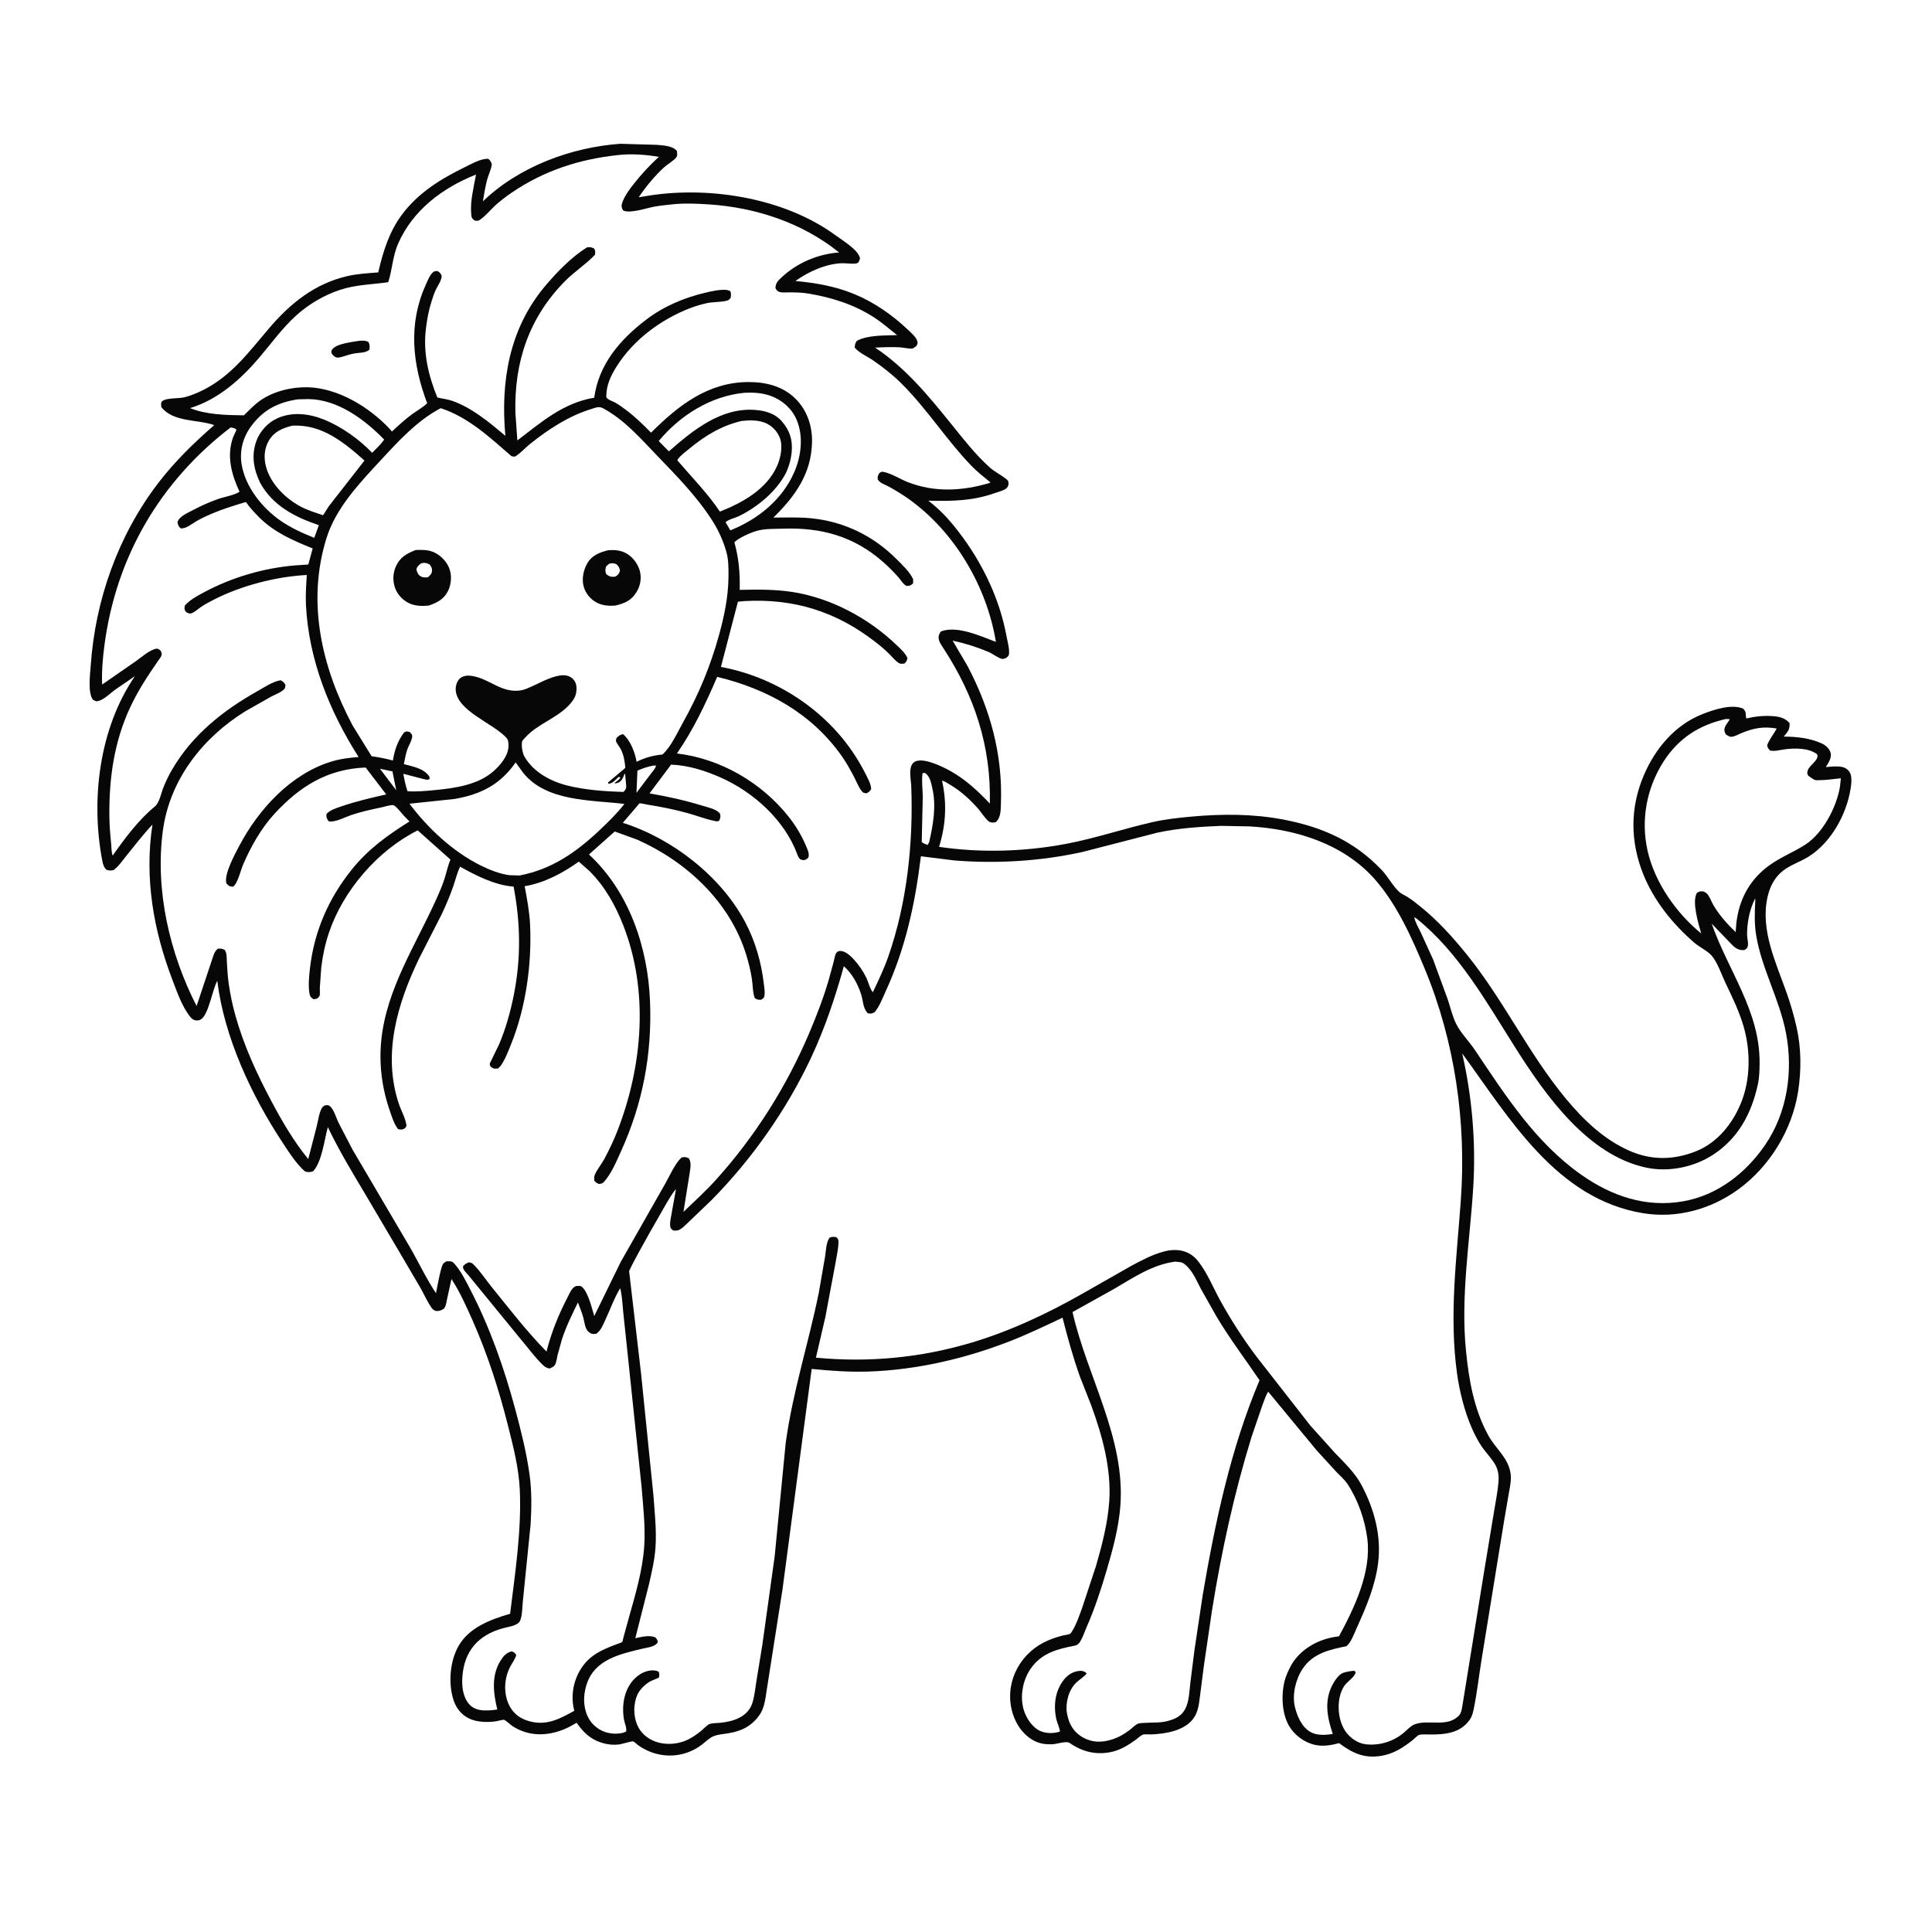
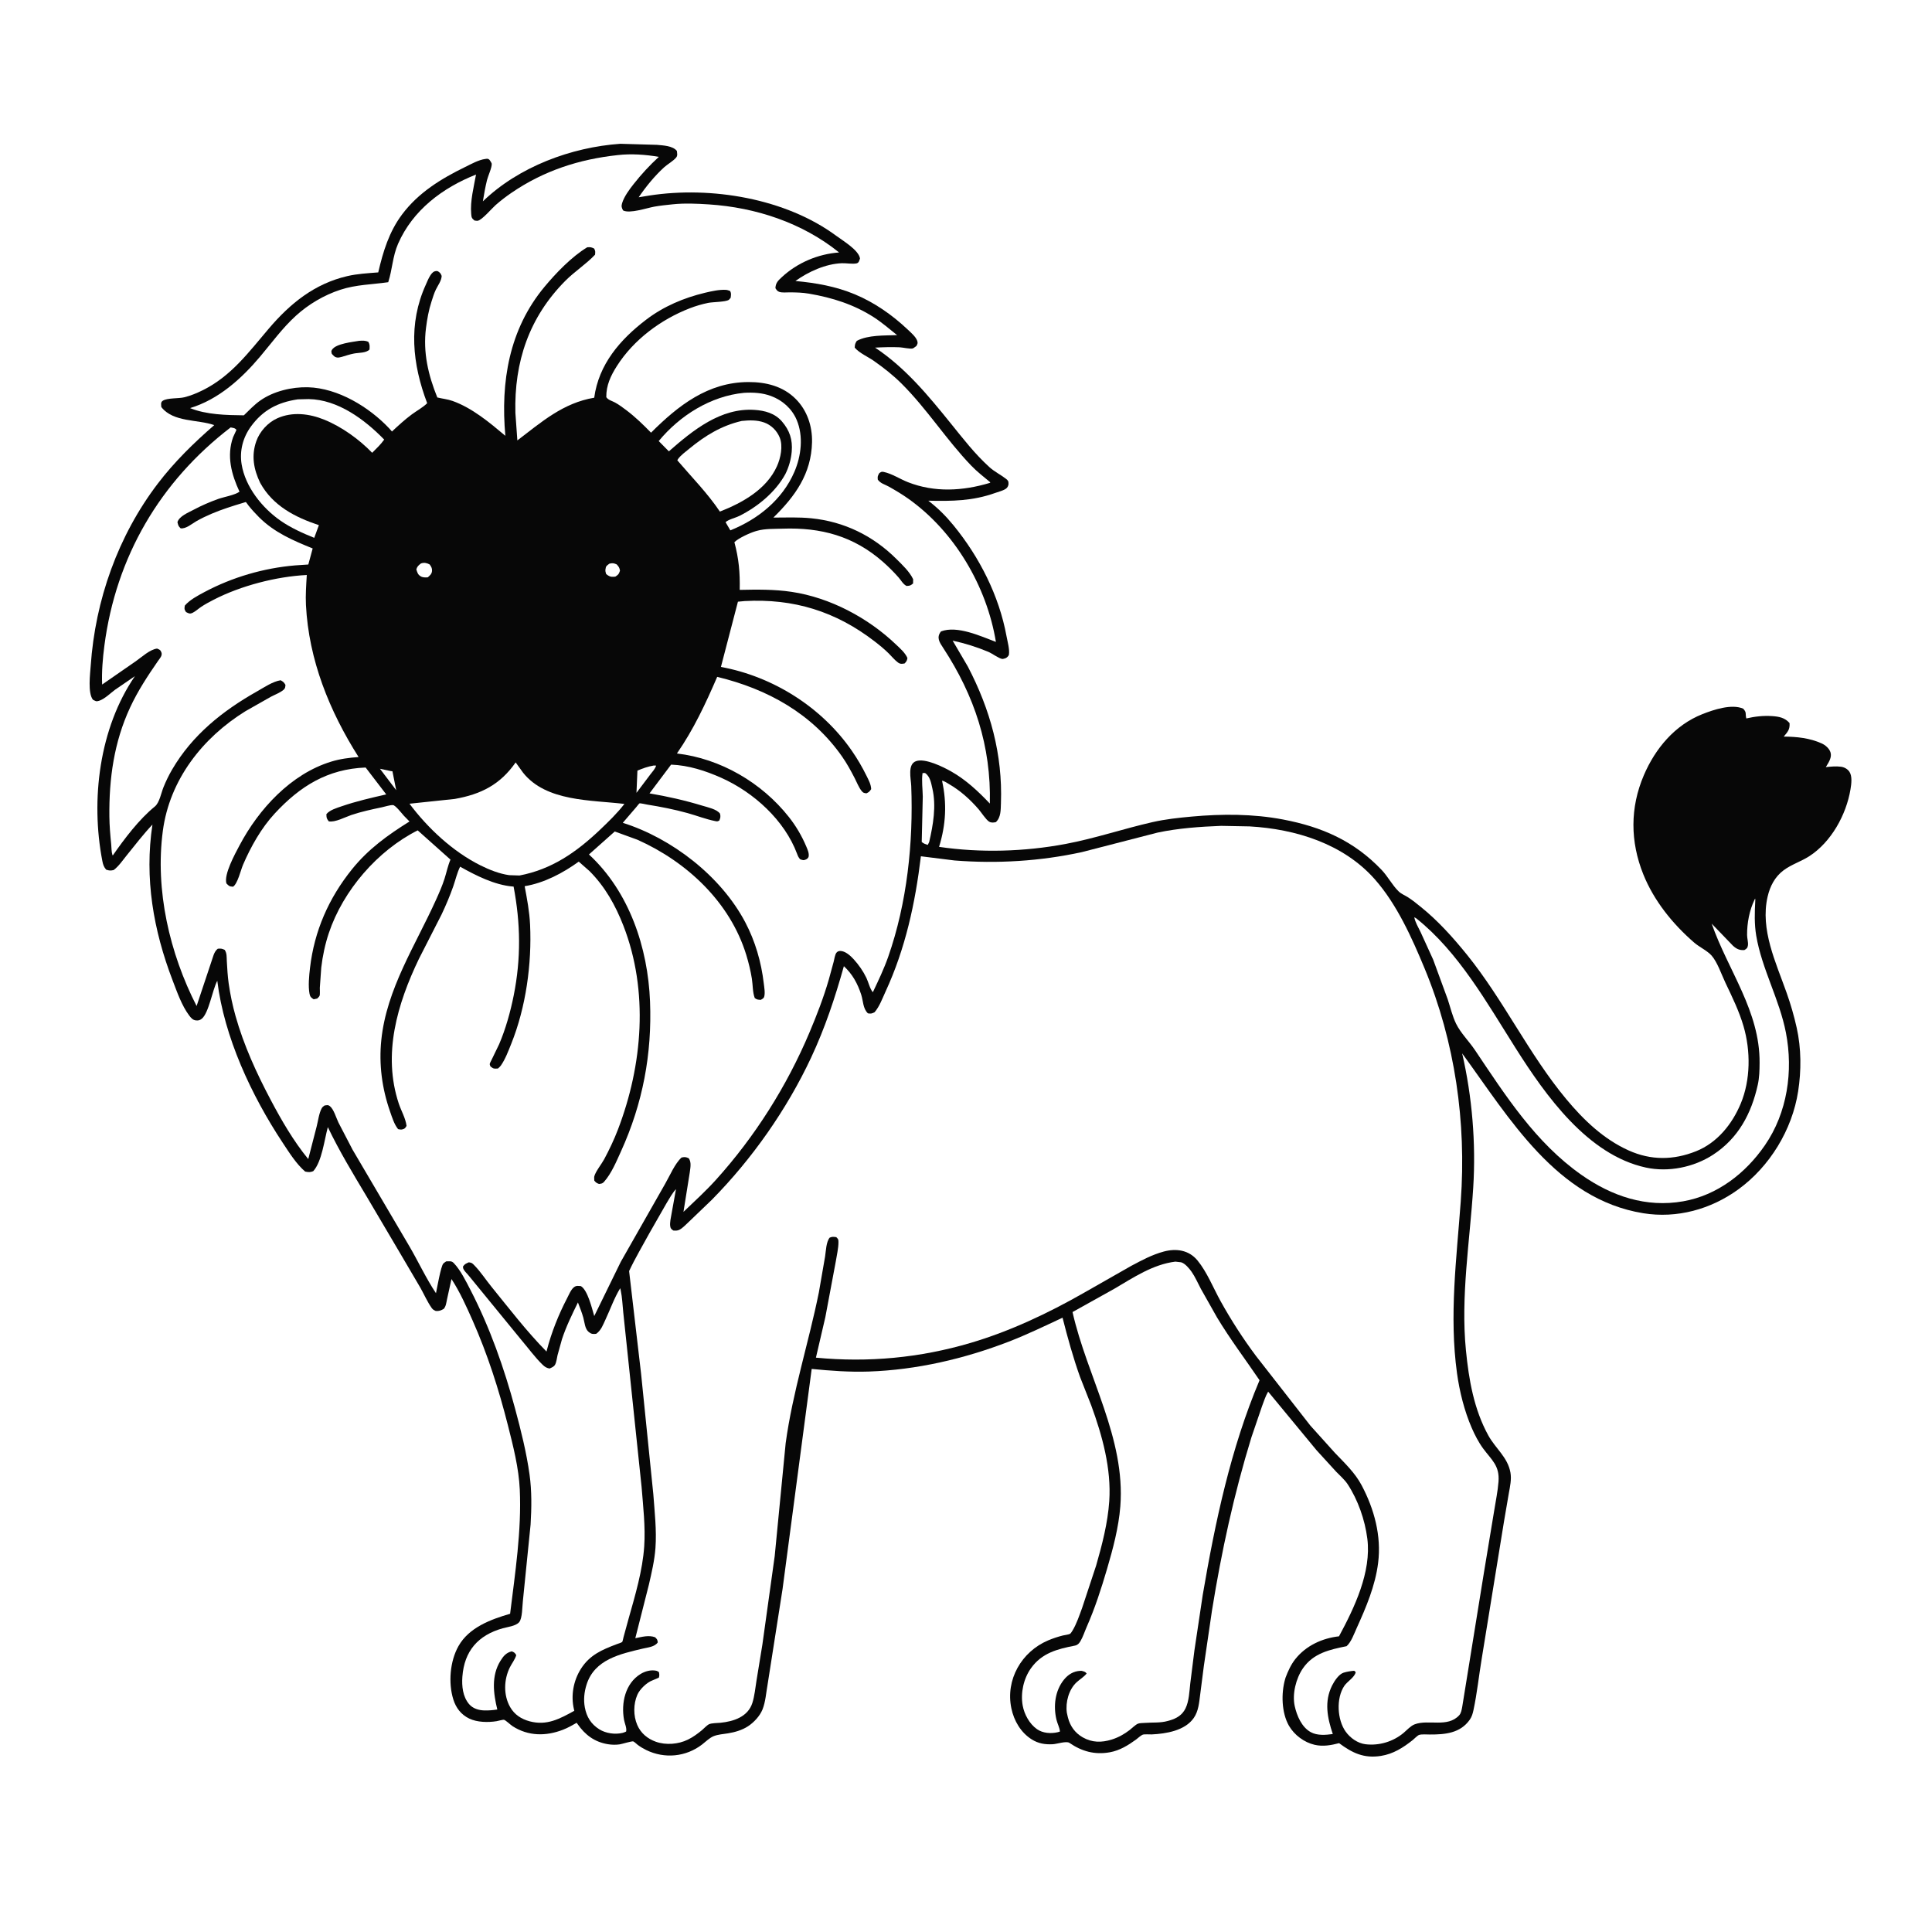
<svg xmlns="http://www.w3.org/2000/svg" version="1.1" style="display: block;" viewBox="0 0 2048 2048" width="1024" height="1024">
  <path transform="translate(0,0)" fill="rgb(255,255,255)" d="M -0 -0 L 2048 0 L 2048 2048 L -0 2048 L -0 -0 z" />
  <path transform="translate(0,0)" fill="rgb(7,7,7)" d="M 657.548 152.417 L 696.317 153.539 C 703.027 154.189 713.017 154.465 717.5 159.955 C 717.72 162.364 718.493 164.798 716.845 166.872 C 713.888 170.592 707.515 174.103 703.816 177.5 C 693.763 186.734 684.693 197.851 677.03 209.119 L 688.478 207.254 C 753.679 197.199 832.776 210.273 886.514 250.001 C 893.7 255.313 910.264 265.124 911.64 274 C 910.844 276.114 910.563 278.591 908 279.186 C 904.02 280.109 896.913 278.87 892.5 279.023 C 875.328 279.618 856.902 288.008 843.177 297.873 C 864.9 299.872 885.78 303.522 906 311.927 C 926.853 320.594 945.794 333.815 962.175 349.298 C 965.437 352.381 970.855 357.039 972.296 361.256 C 973.156 363.775 972.571 364.464 971.5 366.69 C 970.494 367.363 968.569 369.069 967.5 369.366 C 964.786 370.118 956.985 368.296 953.781 368.15 C 945.046 367.753 936.344 368.05 927.618 368.49 C 959.847 389.909 983.912 419.206 1007.99 449 C 1021 465.102 1033.43 481.257 1048.84 495.197 C 1054.25 500.083 1060.56 503.083 1066.24 507.446 C 1068.42 509.119 1069.19 510.046 1069.07 513 C 1068.99 514.804 1068.07 516.634 1066.68 517.765 C 1063.98 519.952 1058.49 521.29 1055.1 522.5 C 1031.01 531.114 1009.32 531.316 984.022 530.761 C 994.233 538.55 1002.61 546.941 1010.73 556.861 C 1038.27 590.526 1059.08 631.415 1066.97 674.46 C 1067.99 680.051 1070.39 688.384 1069.5 693.919 C 1069.26 695.364 1067.29 697.158 1065.91 697.741 C 1065.49 697.915 1063.15 698.602 1062.5 698.524 C 1058.97 698.101 1051.68 692.667 1047.72 690.998 C 1035.4 685.814 1022.89 681.949 1009.84 679.102 L 1025.92 706.517 C 1049.74 752.176 1062.88 799.658 1061.04 851.273 C 1060.78 858.498 1061.1 866.429 1055.65 871.5 C 1053.14 872.003 1050.89 872.374 1048.5 870.964 C 1045.29 869.073 1040.02 860.899 1037.44 857.925 C 1028.28 847.371 1018.16 838.211 1006.02 831.17 C 1003.82 829.897 1001.09 827.939 998.608 827.591 C 1003.91 851.701 1002.71 874.166 995.454 897.71 C 1039.52 904.169 1085.67 902.854 1129.43 894.65 C 1160.75 888.778 1190.63 878.551 1221.58 871.513 C 1235.41 868.368 1249.4 866.866 1263.5 865.587 C 1295.49 862.687 1328.43 862.67 1360.08 868.701 C 1401.26 876.549 1435.22 891.374 1464.46 922.017 C 1471.19 929.06 1475.86 938.377 1482.7 944.985 C 1485.42 947.61 1489.33 949.113 1492.5 951.136 C 1497.2 954.134 1501.68 957.802 1506.02 961.293 C 1524.22 975.914 1540.29 993.802 1554.94 1011.91 C 1593.94 1060.12 1620.4 1117.15 1660.16 1164.95 C 1678.64 1187.17 1699.8 1207.52 1726.46 1219.52 C 1750.09 1230.14 1773.87 1229.93 1797.84 1220.38 C 1820.24 1211.47 1836.13 1191.69 1845.23 1169.91 C 1855.76 1144.73 1855.84 1113.91 1848.23 1087.89 C 1843.52 1071.79 1836.2 1056.83 1829.01 1041.75 C 1824.9 1033.13 1820.51 1019.89 1814.31 1012.89 C 1809.86 1007.85 1801.38 1003.93 1796.03 999.305 C 1773.19 979.547 1753.27 954.958 1741.94 926.747 C 1728.08 892.24 1727.79 856.216 1742.52 821.817 C 1754.67 793.448 1775.35 768.62 1804.55 757.038 C 1816.38 752.343 1835.64 745.857 1847.89 751.226 C 1851.9 755.684 1849.78 756.296 1851.16 761.583 C 1860.17 759.48 1869.26 758.469 1878.51 759.087 C 1885.82 759.575 1892.09 760.771 1897 766.5 C 1897.48 773.391 1894.99 775.812 1890.83 780.822 C 1904.59 780.91 1918.41 782.314 1931.09 788.07 C 1934.93 789.813 1939.1 793.357 1940.4 797.5 C 1942.03 802.698 1938.73 807.702 1936.15 812.004 L 1935.44 813.157 C 1940.77 812.646 1946.16 812.052 1951.5 812.762 C 1955.01 813.227 1958.51 815.144 1960.49 818.136 C 1963.66 822.916 1962.5 831.293 1961.6 836.711 C 1957.13 863.679 1941.15 892.709 1917.79 907.696 C 1909.12 913.261 1898.89 916.392 1890.61 922.597 C 1881.39 929.511 1876.29 939.459 1873.74 950.5 C 1865.67 985.466 1882.58 1020.33 1893.94 1052.53 C 1898.22 1064.66 1901.8 1076.97 1904.59 1089.52 C 1909.44 1111.38 1909.54 1134.83 1906.1 1156.91 C 1899.77 1197.61 1876.06 1236.57 1842.67 1260.81 C 1813.58 1281.93 1777.58 1291.88 1741.83 1286.06 C 1649.92 1271.1 1599.97 1185.16 1549.95 1116.63 C 1560.52 1162.45 1564.64 1211.72 1561.69 1258.74 C 1558.11 1315.84 1548.3 1373.96 1553.93 1431.21 C 1557 1462.41 1562.38 1493.85 1577.67 1521.62 C 1585.39 1535.63 1598.2 1544.61 1601.14 1561.02 C 1602.43 1568.22 1600.69 1575.76 1599.43 1582.86 L 1594.32 1612.72 L 1570.72 1758.02 C 1567.69 1776.2 1565.78 1794.97 1561.91 1812.94 C 1561.11 1816.62 1560.18 1819.87 1557.98 1823 C 1547.86 1837.38 1531.73 1838.7 1515.59 1838.65 C 1512.81 1838.65 1506.84 1838.17 1504.26 1839.11 C 1502.47 1839.76 1499.19 1843.22 1497.58 1844.5 C 1487.41 1852.6 1476.89 1859.3 1463.79 1861.35 C 1445.77 1864.16 1433.61 1858.28 1419.48 1847.82 C 1410.9 1850.07 1402.39 1851.58 1393.58 1849.57 C 1382.57 1847.06 1371.99 1839.19 1366.33 1829.34 C 1358.45 1815.6 1358 1795.04 1362.21 1780.18 L 1362.73 1778.39 C 1365.3 1771.56 1368.49 1764.5 1373.05 1758.75 C 1384.38 1744.45 1401.57 1736.56 1419.4 1734.56 C 1435.68 1704.35 1453.92 1666.36 1449.42 1631.01 C 1446.89 1611.18 1439.54 1589.99 1428.49 1573.23 C 1425.35 1568.47 1420.29 1564.12 1416.33 1560 L 1395.64 1537.36 L 1344.29 1475.19 C 1341.52 1479.77 1339.76 1485.53 1337.84 1490.54 L 1326.56 1523.6 C 1308.01 1583.93 1294.85 1644.57 1284.8 1706.89 L 1276.11 1766.15 L 1272.23 1796.43 C 1271.11 1804.94 1270.5 1813.83 1265.44 1821.12 C 1256.09 1834.62 1235.97 1837.84 1220.9 1838.55 C 1218.71 1838.65 1212.99 1838.12 1211.18 1838.89 C 1209.11 1839.77 1206.2 1842.58 1204.25 1844 C 1195.78 1850.16 1186.9 1855.63 1176.4 1857.5 C 1160.47 1860.35 1146.79 1856.56 1133.6 1847.5 C 1130.43 1845.32 1120.3 1848.73 1116.05 1848.95 C 1107.82 1849.38 1100.75 1848.28 1093.68 1843.84 C 1082.09 1836.54 1074.9 1824.19 1072.11 1811 C 1065.68 1780.56 1082.89 1750.85 1111 1738.92 C 1116.05 1736.78 1121.3 1735.04 1126.62 1733.7 C 1128.6 1733.2 1132.7 1732.79 1134.35 1731.89 C 1135.01 1731.53 1136.5 1729.17 1136.9 1728.5 C 1141.27 1721.23 1144.17 1712.37 1147.11 1704.44 L 1161.94 1659.59 C 1168.28 1637.54 1174.29 1614.34 1175.85 1591.4 C 1178.19 1556.93 1168.5 1521.84 1156.75 1489.76 L 1144.88 1459.6 C 1137.57 1439.15 1131.68 1417.85 1126.35 1396.81 C 1107.5 1405.59 1088.87 1414.66 1069.45 1422.16 C 1022.28 1440.37 971.545 1452.18 920.905 1453.89 C 900.526 1454.58 880.662 1453.08 860.415 1451.13 L 829.529 1684.51 L 813.707 1785.5 C 812.126 1794.13 811.556 1803.98 808.266 1812.16 C 805.499 1819.03 799.086 1825.93 792.865 1829.96 C 786.501 1834.08 779.016 1836.22 771.596 1837.43 C 766.701 1838.23 760.833 1838.57 756.264 1840.51 C 751.943 1842.34 748.023 1846.32 744.291 1849.2 C 727.177 1862.41 704.465 1864.63 685 1855.09 C 681.85 1853.55 678.877 1851.76 676.063 1849.68 C 674.897 1848.81 672.48 1846.4 671.265 1845.96 C 669.937 1845.47 659.092 1848.77 656.89 1849.1 C 652.94 1849.7 648.449 1849.59 644.5 1848.95 C 630.267 1846.62 620.265 1839.1 612.219 1827.55 L 611.308 1826.23 C 606.569 1828.94 601.822 1831.65 596.719 1833.62 C 578.683 1840.6 559.918 1840.49 543.35 1829.82 C 541.126 1828.39 536.194 1823.59 534.321 1823.08 C 533.118 1822.75 527.916 1824.29 526.391 1824.53 C 517.321 1825.98 505.843 1825.77 497.476 1821.78 C 488.869 1817.68 483.336 1810.48 480.527 1801.45 C 475.088 1783.96 476.943 1760.96 486.024 1744.89 C 497.192 1725.12 520.225 1716.63 540.737 1710.67 C 546.052 1667.38 552.971 1622.67 550.99 1578.97 C 549.96 1556.25 544.001 1532.95 538.435 1510.98 C 528.691 1472.54 516.878 1435.67 500.815 1399.4 C 494.318 1384.73 487.371 1369.26 478.582 1355.82 L 473.836 1377.45 C 473.079 1380.95 472.79 1384.74 470.34 1387.5 C 467.232 1389.22 465.577 1389.91 462 1389.71 C 460.225 1388.91 458.868 1388.28 457.708 1386.65 C 453.104 1380.19 449.594 1372.14 445.692 1365.19 L 423.874 1328.04 L 388.496 1268.06 C 374.215 1244.14 359.532 1219.97 347.526 1194.8 C 343.887 1207.97 341.221 1231.52 332.034 1241.5 C 328.758 1242.83 326.931 1242.58 323.5 1241.92 C 314.112 1233.94 306.346 1221.44 299.566 1211.2 C 266.586 1161.34 237.615 1099.37 230.332 1039.68 C 225.14 1049.33 221.367 1073.86 213.905 1079.89 C 211.826 1081.57 210.23 1081.95 207.583 1081.65 C 204.277 1081.28 202.404 1078.93 200.523 1076.44 C 192.67 1066.02 187.623 1051.38 182.984 1039.27 C 162.594 986.021 152.962 930.887 161.599 874.096 C 151.954 884.303 143.336 895.581 134.5 906.49 C 130.224 911.769 125.916 918.223 120.5 922.278 C 117.113 923.056 115.795 922.96 112.5 921.856 C 109.992 918.849 109.242 916.542 108.5 912.711 C 95.935 847.869 105.235 771.806 143.035 716.735 L 122 731.141 C 116.923 734.889 110.933 740.983 104.911 742.918 C 101.824 743.911 101.187 743.058 98.5 741.725 C 92.9 734.555 95.544 714.5 96.162 705.58 C 100.971 636.118 125.078 567.915 167.476 512.378 C 184.892 489.565 205.473 469.435 227.096 450.658 C 209.815 444.419 183.739 447.859 171.012 431.5 C 170.865 429.06 170.054 426.462 172.5 424.849 C 177.413 421.607 189.262 422.663 195.447 421.113 C 202.241 419.411 208.483 416.826 214.745 413.739 C 245.104 398.773 263.67 373.277 285.023 348.221 C 307.645 321.674 333.404 300.753 368.124 292.694 C 378.847 290.205 390 289.631 400.949 288.753 C 406.089 266.69 412.417 245.768 426.192 227.359 C 443.533 204.183 467.598 189.438 493.227 176.95 C 499.643 173.824 507.394 169.401 514.514 168.498 C 516.428 168.256 517.479 167.973 518.941 169.5 C 519.409 169.989 521.181 172.869 521.24 173.5 C 521.607 177.427 517.354 186.49 516.299 190.716 C 514.424 198.229 513.11 205.793 511.873 213.432 C 549.934 176.731 605.478 156.106 657.548 152.417 z" />
  <path transform="translate(0,0)" fill="rgb(255,255,255)" d="M 402.762 814.911 L 414.297 817.383 L 416.002 817.596 L 419.998 837.663 L 402.762 814.911 z" />
  <path transform="translate(0,0)" fill="rgb(255,255,255)" d="M 692.892 811.498 L 695.535 811.555 C 694.419 815.177 691.564 818.066 689.287 821.068 L 674.69 840.428 L 675.696 816.89 C 681.489 814.429 686.677 812.597 692.892 811.498 z" />
  <path transform="translate(0,0)" fill="rgb(255,255,255)" d="M 977.942 819.5 L 980.641 819.409 C 986.048 823.29 986.962 829.805 988.376 835.936 C 992.634 854.399 989.194 874.309 984.992 892.5 L 983.5 895.607 C 981.098 894.823 978.951 894.284 977.068 892.5 L 978.183 844.42 C 978.068 836.263 976.767 827.553 977.942 819.5 z" />
  <path transform="translate(0,0)" fill="rgb(255,255,255)" d="M 788.748 416.412 C 798.517 415.868 808.065 416.352 817.336 419.799 C 829.429 424.296 839.446 433.167 844.508 445.109 C 851.816 462.349 849.37 483.299 842.093 500.156 C 829.301 529.791 803.452 550.461 774.185 562.194 L 769.132 553.545 C 772.051 550.668 779.692 548.919 783.627 546.964 C 803.044 537.316 822.09 521.655 832.547 502.481 C 836.247 495.041 838.556 486.936 839.259 478.66 C 840.317 466.213 837.15 456.358 828.936 446.809 C 821.387 438.034 810.828 435.225 799.756 434.5 C 763.918 432.154 734.442 456.161 709.024 478.449 L 698.266 467.539 C 720.698 440.382 753.384 419.817 788.748 416.412 z" />
  <path transform="translate(0,0)" fill="rgb(255,255,255)" d="M 315.683 423.317 L 327.157 423.044 C 358.142 423.533 386.582 444.708 407.258 465.981 C 403.633 471.157 398.947 475.495 394.519 479.981 C 380.723 465.671 362.29 452.423 343.808 444.904 C 327.951 438.454 309.998 436.185 293.938 443.405 C 283.863 447.935 275.302 457.404 271.648 467.793 C 266.259 483.111 268.92 497.535 275.806 511.853 C 289.198 536.166 312.735 548.265 338.029 556.69 L 333.112 570.132 C 320.831 565.207 308.137 559.465 297.266 551.884 C 277.845 538.342 260.038 516.093 256.133 492.229 C 253.787 477.896 257.518 463.712 266.051 452.027 C 278.781 434.592 294.482 426.51 315.683 423.317 z" />
-   <path transform="translate(0,0)" fill="rgb(255,255,255)" d="M 310.074 451.183 C 341.344 449.785 364.118 468.501 386.357 488.196 L 348.619 536.531 L 342.46 546.192 C 334.405 543.417 325.768 540.852 318.281 536.775 C 302.095 527.961 286.711 512.629 281.909 494.429 C 279.419 484.992 280.154 474.866 285.331 466.5 C 291.107 457.165 299.924 453.7 310.074 451.183 z" />
  <path transform="translate(0,0)" fill="rgb(255,255,255)" d="M 786.221 446.228 C 794.221 445.396 802.397 445.121 810.062 447.856 C 817.483 450.504 823.518 456.472 826.507 463.773 C 830.221 472.846 827.466 485.587 823.651 494.11 C 812.655 518.673 787.041 532.957 763.11 542.305 C 749.838 522.561 733.371 505.966 718.002 487.971 L 718.544 486.882 C 721.376 482.705 726.735 478.89 730.628 475.677 C 747.427 461.817 764.85 451.172 786.221 446.228 z" />
  <path transform="translate(0,0)" fill="rgb(255,255,255)" d="M 546.624 808.189 L 554.5 819.118 C 579.024 849.955 626.719 847.923 661.906 852.197 C 653.96 862.41 644.906 871.169 635.538 880.049 C 610.817 903.481 584.705 921.614 550.698 928.065 L 539.819 927.714 C 529.468 926.302 518.623 921.984 509.32 917.339 C 480.09 902.743 453.548 878.013 434.067 851.979 L 482.041 846.911 C 509.871 841.98 530.169 831.784 546.624 808.189 z" />
  <path transform="translate(0,0)" fill="rgb(255,255,255)" d="M 1860.49 952.5 C 1860.76 953.873 1860.74 953.334 1860.67 954.681 C 1860 967.076 1859.6 979.538 1861.67 991.84 C 1867.59 1027.1 1886.32 1059.32 1893.16 1094.71 C 1901.04 1135.43 1894.69 1179.46 1870.88 1214.02 C 1850.35 1243.84 1820.32 1267.11 1784.16 1273.45 C 1744.87 1280.33 1708.64 1268.02 1676.52 1245.5 C 1627.79 1211.32 1596.08 1161.61 1563.47 1113.06 C 1557.33 1103.93 1548.28 1094.93 1543.51 1085.19 C 1539.64 1077.29 1537.42 1067.71 1534.64 1059.32 L 1519.26 1017.36 L 1505.92 988.117 C 1503.59 983.224 1500.16 977.679 1499.21 972.341 L 1501.3 973.5 C 1546.22 1009.24 1576.34 1063.29 1606.61 1111.06 C 1638.5 1161.4 1683 1224.26 1744.66 1237.65 C 1768.53 1242.84 1795.48 1237.39 1815.9 1224.08 C 1842.62 1206.67 1856.53 1180.5 1863.3 1150 C 1865.02 1142.27 1865.19 1134.53 1865.24 1126.64 C 1865.63 1071.74 1831.89 1028.89 1814.45 979.118 L 1837.03 1002.54 C 1840.87 1005.98 1843.85 1007.38 1849 1007.14 C 1851.39 1005.82 1852.55 1004.92 1852.9 1002 C 1853.29 998.704 1852 994.58 1851.98 991.137 C 1851.91 978.411 1854.43 964.866 1860.04 953.404 L 1860.49 952.5 z" />
-   <path transform="translate(0,0)" fill="rgb(255,255,255)" d="M 1829.61 762.166 C 1831.17 762.023 1832.17 762.206 1833.69 762.5 L 1831.5 765.77 C 1830.46 767.328 1829.13 769.034 1828.5 770.805 C 1827.37 773.971 1827.98 775.691 1829.46 778.5 C 1831.47 779.745 1833.05 781.139 1835.58 781.012 C 1838.65 780.857 1842.4 778.662 1845.22 777.457 C 1858.31 771.859 1869.36 769.746 1883.42 772.272 C 1880.15 778.328 1875.66 783.497 1873.24 790 C 1873.9 793.003 1874.24 793.361 1876.38 795.606 C 1881.54 796.66 1886.56 795.039 1891.69 794.343 C 1902.3 792.904 1917.31 792.721 1926.14 799.5 C 1929.07 805.419 1917.92 810.912 1916.22 816.894 C 1915.47 819.548 1915.59 819.951 1916.78 822.26 C 1918.83 823.589 1921.48 825.801 1923.68 826.731 C 1924.9 827.246 1927.88 827.024 1929.25 827.01 C 1936.55 826.935 1944.09 825.679 1951.39 824.992 L 1950.41 834.155 C 1946.78 855.711 1932.35 883.436 1913.46 895.492 C 1900.93 903.493 1887.03 908.857 1874.94 917.735 C 1856.08 931.592 1844.93 950.753 1841.3 973.678 C 1840.36 978.292 1840.32 983.394 1839.9 988.102 C 1831.12 979.773 1822.53 970.11 1816.38 959.637 C 1814.26 956.028 1812.92 951.95 1810.5 948.528 C 1809.3 946.83 1807.77 946.014 1806 945.01 C 1802.42 944.804 1801.88 944.51 1798.74 946.5 C 1793.31 956.359 1800.41 978.956 1803.34 989.504 C 1776.87 967.964 1754.07 935.419 1746.5 901.811 C 1739.18 869.312 1745.42 835.399 1763.39 807.341 C 1779.21 782.634 1801.35 768.38 1829.61 762.166 z" />
  <path transform="translate(0,0)" fill="rgb(255,255,255)" d="M 1245.92 1337.38 L 1252 1338.08 C 1256.19 1339.17 1260.87 1344.86 1263.21 1348.24 C 1267.08 1353.81 1269.82 1360.33 1273.02 1366.3 L 1290.03 1396.42 C 1303.94 1419.56 1320.02 1440.81 1335.17 1463.11 C 1304.63 1535.34 1288.1 1613.62 1274.96 1690.62 L 1266.13 1749.52 L 1261.77 1784.23 C 1260.77 1792.83 1260.51 1803.21 1256.66 1811.04 C 1253.18 1818.1 1247.23 1821.59 1239.87 1823.74 L 1238 1824.26 C 1230.03 1826.56 1222.07 1825.68 1213.9 1826.32 C 1211.96 1826.47 1208.1 1826.45 1206.35 1827.15 C 1203.57 1828.28 1200.04 1831.9 1197.6 1833.79 C 1191.8 1838.27 1185.52 1841.8 1178.49 1843.99 C 1167.72 1847.33 1157.67 1847.32 1147.73 1841.65 C 1139.64 1837.04 1134.45 1829.85 1132.12 1820.89 L 1131.78 1819.5 L 1130.89 1815.5 C 1129.33 1804.51 1132.96 1790.89 1141.26 1783.27 C 1144.77 1780.05 1148.88 1777.76 1151.88 1774 C 1150.33 1771.85 1148.94 1771.91 1146.5 1771.14 L 1145 1771.17 C 1137.98 1771.54 1132.31 1775.02 1127.91 1780.42 C 1118.31 1792.17 1116.47 1808.5 1119.88 1822.91 C 1120.88 1827.15 1123.19 1831.18 1123.59 1835.5 L 1121.18 1836.24 C 1113.94 1837.9 1105.43 1837.32 1099.24 1832.99 C 1091.29 1827.43 1085.76 1817.24 1084.08 1807.86 C 1081.7 1794.57 1085.03 1779.44 1092.83 1768.46 C 1104.4 1752.15 1121 1748 1139.39 1744.43 C 1142.17 1743.89 1143.77 1742.27 1145.2 1739.89 C 1148 1735.25 1149.8 1729.44 1151.99 1724.48 C 1160.7 1704.71 1167.36 1684.1 1173.44 1663.4 C 1179.77 1641.88 1185.84 1619.19 1187.59 1596.79 C 1193.22 1524.53 1152.43 1459.52 1136.92 1390.83 L 1181.24 1366.13 C 1201.55 1354.19 1222.13 1340.32 1245.92 1337.38 z" />
-   <path transform="translate(0,0)" fill="rgb(255,255,255)" d="M 674.859 807.527 C 672.879 797.124 668.495 785.261 660.5 778.199 C 656.795 779.192 656.19 779.588 653.5 782.333 C 653.329 783.389 652.817 784.444 652.988 785.5 C 653.311 787.507 657.042 792.062 658.126 794.272 C 661.298 800.741 662.246 806.95 662.865 814 L 644.5 829.483 L 645 830.866 C 649.828 830.306 652.314 826.716 655.848 823.5 L 657.683 824.113 C 656.183 827.255 653.299 827.83 651.303 830.527 C 652.717 830.334 654.182 830.197 655.5 829.591 C 658.897 828.029 660.312 824.921 661.524 821.614 L 661.911 820.5 L 662.662 820.5 L 663.849 833.5 C 663.763 836.454 662.841 837.564 660.78 839.5 C 641.186 838.911 620.122 837.421 601.098 832.622 C 583.396 828.155 565.17 818.251 555.899 801.919 C 553.792 798.208 552.417 790.059 553.514 785.862 C 553.802 784.759 556.484 782.18 557.331 781.251 C 569.815 767.565 589.635 761.599 602.727 747.941 C 606.148 744.373 609.675 739.96 610.641 734.973 C 611.475 730.664 611.537 725.309 608.895 721.582 C 597.061 704.888 566.464 729.455 552.276 731.782 C 531.489 735.191 518.846 719.12 499.681 716.414 C 495.628 715.841 490.91 716.253 487.668 719.032 C 484.593 721.666 482.983 726.632 483.044 730.575 C 483.401 753.648 523.794 766.968 537.158 782.5 C 539.102 784.76 539.098 788.645 538.987 791.5 C 538.601 801.401 530.281 811.22 523.187 817.475 C 506.812 831.912 482.884 835.391 462.004 837.425 C 452.019 838.398 441.993 839.412 431.96 838.756 C 429.946 832.613 428.649 826.622 427.542 820.256 L 449.134 825.86 C 451.838 826.353 453.19 827.207 455.5 825.624 L 455.056 823 C 448.977 814.332 437.71 812.634 428.118 809.999 C 429.269 804.844 429.943 799.642 431.673 794.62 C 433.128 790.393 436.116 786.029 436.833 781.661 C 437.323 778.677 436.307 778.256 434.5 776.086 C 431.288 775.164 431.33 774.921 428.364 776.365 C 421.51 785.358 418.335 795.141 416.46 806.183 C 408.954 804.088 401.665 802.701 393.943 801.662 L 373.812 769.101 C 341.072 707.542 324.893 638.514 346.073 570.5 C 356.132 538.201 381.361 511.879 403.897 487.535 C 422.676 467.25 442.448 445.661 467.176 432.681 C 496.49 442.266 519.332 463.761 542.118 483.5 C 544.999 484.114 545.303 484.574 547.797 482.808 C 552.858 479.223 557.302 474.246 562.214 470.325 C 581.517 454.918 602.924 440.902 626.731 433.602 C 631.056 432.276 634.879 430.409 639.104 432.69 C 662.207 445.162 678.983 464.753 696.881 483.334 C 717.622 504.865 739.318 526.987 755.356 552.329 C 761.599 562.192 766.628 573.287 769.847 584.5 C 772.374 593.297 772.296 602.518 772.215 611.601 C 772.026 632.715 767.79 652.862 762.198 673.135 C 753.237 705.622 740.854 735.729 724.394 765.123 C 718.289 776.027 711.426 791.566 702.246 799.812 C 692.144 800.829 684.013 802.985 674.859 807.527 z" />
  <path transform="translate(0,0)" fill="rgb(7,7,7)" d="M 644.826 583.245 C 651.402 582.783 657.525 583.21 663.463 586.335 C 670.172 589.866 675.904 597.223 678.023 604.44 C 680.322 612.267 679.045 620.49 674.876 627.395 C 669.301 636.632 662.195 639.548 652.235 641.953 C 645.509 642.373 639.146 642.096 633 639.006 C 625.919 635.445 620.542 628.916 618.574 621.212 C 616.541 613.252 618.645 603.455 622.892 596.542 C 627.925 588.349 636.011 585.455 644.826 583.245 z" />
  <path transform="translate(0,0)" fill="rgb(255,255,255)" d="M 645.985 597.5 C 649.424 596.782 650.531 596.872 653.743 598.296 C 655.885 600.694 656.701 601.689 657.208 605 C 655.889 608.564 655.817 608.846 652.5 611.146 L 650.908 611.423 C 647.099 611.678 645.379 610.83 642.549 608.5 C 642.005 606.783 641.6 605.552 641.796 603.73 C 642.212 599.879 643.042 599.807 645.985 597.5 z" />
-   <path transform="translate(0,0)" fill="rgb(7,7,7)" d="M 440.697 583.032 C 446.873 582.915 452.478 582.595 458.375 584.792 C 466 587.633 472.635 594.088 475.877 601.5 C 479.124 608.924 478.579 618.738 475.153 626 C 470.893 635.029 463.468 638.894 454.519 641.918 C 448.132 642.633 441.348 642.454 435.281 640.155 C 428.451 637.565 421.96 631.216 419.245 624.434 C 416.089 616.551 416.23 608.103 419.678 600.349 C 424.034 590.552 431.309 586.684 440.697 583.032 z" />
  <path transform="translate(0,0)" fill="rgb(255,255,255)" d="M 445.895 597.5 L 446.697 597.131 C 449.748 596.124 452.794 596.852 455.5 598.382 C 457.016 600.554 458.124 602.234 457.966 605 C 457.769 608.462 455.819 609.869 453.5 611.98 C 451.034 612.204 448.224 612.283 446 610.95 C 442.768 609.011 442.372 606.806 441.325 603.5 C 442.491 600.193 443.303 599.714 445.895 597.5 z" />
  <path transform="translate(0,0)" fill="rgb(255,255,255)" d="M 1294.51 875.451 L 1324.62 876.018 C 1373.4 878.764 1424.11 894.438 1457.29 932.004 C 1480.79 958.61 1496.68 994.134 1510.18 1026.69 C 1542.4 1104.43 1554.58 1189.62 1548.46 1273.38 C 1544.01 1334.27 1536.09 1394.65 1544.48 1455.66 C 1547.14 1474.94 1552.29 1495.65 1560.05 1513.53 C 1563.28 1520.97 1567.39 1528.96 1572.21 1535.5 C 1581.32 1547.84 1589.79 1553.6 1588.48 1570.66 C 1587.7 1580.86 1585.52 1591.11 1583.93 1601.21 L 1573.05 1666.89 L 1557.77 1761.39 L 1550.03 1809.22 C 1549.42 1812.29 1548.97 1815.93 1546.77 1818.31 C 1534.39 1831.72 1514.14 1822.3 1499.56 1827.88 C 1495.34 1829.49 1491.39 1833.95 1487.95 1836.86 C 1476.85 1846.23 1461.87 1850.72 1447.44 1848.96 C 1439.15 1847.94 1431.27 1842.29 1426.5 1835.63 C 1417.46 1823.01 1416.22 1800.3 1424.98 1787.15 C 1428.12 1782.44 1436.14 1777.94 1437.11 1772.5 L 1435.5 1771.08 C 1431.67 1771.41 1428.08 1771.96 1424.38 1773.07 C 1419.27 1774.61 1414.46 1781.98 1412.13 1786.61 C 1403.54 1803.69 1407 1820.94 1412.82 1838.14 C 1405.28 1839.21 1396.36 1839.94 1389.45 1836.15 C 1379.87 1830.89 1374.77 1818.85 1372.5 1808.72 C 1369.6 1795.79 1373.74 1779.29 1381.16 1768.5 C 1392.23 1752.38 1409.57 1748.65 1427.41 1745.03 C 1432.34 1740.7 1435.39 1731.89 1438.09 1725.95 C 1448.12 1703.85 1457.86 1680.97 1460.88 1656.67 C 1464.44 1628.08 1456.8 1599.86 1443.47 1574.61 C 1436.42 1561.26 1425.56 1551.05 1415.22 1540.27 L 1389.02 1511.17 L 1331.46 1437.45 C 1317.73 1419.12 1304.99 1399.34 1293.91 1379.34 C 1286.18 1365.39 1279.49 1348.42 1269.42 1336.16 C 1260.27 1325 1246.76 1323.15 1233.57 1326.71 C 1221.29 1330.02 1210.16 1336.01 1199 1341.96 L 1148.49 1370.73 C 1110.88 1392.2 1070.52 1411.22 1028.92 1423.52 C 975.296 1439.38 920.443 1444.53 864.915 1439.17 L 874.905 1396.22 L 885.865 1337.75 C 886.909 1330.96 888.827 1323.46 888.803 1316.67 C 888.792 1313.68 888.476 1313.44 886.5 1311.42 C 883.462 1311.07 882.38 1310.75 879.5 1311.95 C 875.706 1316.56 875.567 1326 874.619 1331.97 L 868.025 1370 C 857.178 1423.6 840.229 1475.53 832.838 1529.88 L 821.224 1649.48 L 808.146 1743.37 L 801.921 1781.48 C 800.671 1789.21 799.915 1797.66 797.556 1805.13 C 792.893 1819.9 777.66 1824.82 763.682 1826.21 C 760.582 1826.52 754.288 1826.46 751.596 1827.76 C 749.245 1828.89 746.137 1832.37 744.029 1834.1 C 739.306 1837.99 734.607 1841.42 729.09 1844.12 C 719.065 1849.03 705.824 1850.09 695.197 1846.3 C 686.37 1843.14 679.255 1837.24 675.5 1828.51 C 671.277 1818.69 671.37 1806.26 675.639 1796.47 C 678.196 1790.6 685.693 1783.4 691.698 1781.24 L 698.393 1778.39 C 699.161 1776.15 698.919 1774.8 698.51 1772.5 C 697.525 1771.84 696.687 1771.26 695.5 1771.02 C 689.898 1769.89 683.783 1771.57 679.015 1774.5 C 662.707 1784.52 658.256 1805.43 661.522 1823.18 C 662.225 1827 664.601 1831.82 663.718 1835.5 C 662.475 1836.08 661.342 1836.6 660 1836.92 C 652.021 1838.84 642.22 1837.51 635.209 1833.09 C 626.473 1827.57 621.83 1819.94 619.957 1810 C 618.421 1801.85 619.295 1793.63 621.783 1785.75 C 630.191 1759.11 657.269 1753.29 681.357 1747.59 C 686.806 1746.3 694.019 1745.82 697.265 1741 C 696.827 1737.9 696.652 1737.81 694.443 1735.55 C 687.539 1733.04 680.432 1735.21 673.449 1736.57 L 687.869 1679.72 C 690.786 1666.91 693.861 1654.05 694.808 1640.91 C 696.166 1622.07 693.929 1602.81 692.558 1584.03 L 679.568 1456.14 L 666.879 1347.4 C 673.331 1333.62 681.239 1320.42 688.493 1307.04 L 706.595 1275.37 C 709.636 1270.42 712.608 1264.77 716.578 1260.55 L 711.881 1286.55 C 711.226 1290.53 709.852 1295.92 710.47 1299.92 C 710.879 1302.57 711.729 1302.88 713.727 1304.4 C 715.962 1304.59 718.177 1304.69 720.245 1303.59 C 724.013 1301.59 727.791 1297.36 730.955 1294.48 L 754.64 1271.75 C 797.205 1228.53 833.981 1176.23 859.745 1121.27 C 874.517 1089.76 885.2 1057.62 894.554 1024.19 C 903.591 1032.59 909.118 1042.62 912.911 1054.36 C 915.138 1061.24 914.625 1068.91 920 1074.18 C 923.46 1074.68 923.85 1074.52 927.047 1073.06 C 932.272 1067.06 935.374 1058.35 938.702 1051.15 C 959.807 1005.46 970.168 957.461 976.187 907.687 L 1011.82 912.13 C 1056.93 915.676 1102.62 912.927 1146.86 903.264 L 1227.02 882.598 C 1249.22 877.894 1271.89 876.345 1294.51 875.451 z" />
  <path transform="translate(0,0)" fill="rgb(255,255,255)" d="M 654.839 164.402 C 668.892 162.757 684.49 163.833 698.382 166.292 C 688.575 175.271 679.898 184.709 671.644 195.16 C 667.134 200.872 661.534 208.434 659.413 215.5 C 658.482 218.6 658.979 220.381 660.5 223.069 C 667.57 226.713 685.447 220.519 693.661 219.048 C 700.084 217.898 706.521 217.272 713.002 216.589 C 725.658 215.255 738.705 215.842 751.387 216.668 C 801.143 219.912 850.42 236.156 889.485 267.619 C 867.118 269.255 845.34 278.448 828.825 293.73 C 824.837 297.42 822.188 299.882 821.973 305.5 C 823.244 307.326 823.874 308.648 826.111 309.416 C 829.055 310.427 833.749 309.907 836.916 309.917 C 844.074 309.941 850.648 310.097 857.74 311.317 C 882.228 315.528 905.006 322.671 926.086 336.175 C 934.802 341.759 942.872 348.781 950.962 355.239 C 937.625 355.767 920.236 354.96 908.286 361.297 C 906.336 364.283 906.292 365.081 906.024 368.5 C 911.208 374.495 919.911 378.061 926.427 382.634 C 936.735 389.869 946.757 397.737 955.692 406.633 C 982.858 433.685 1003.24 466.289 1029.74 493.789 C 1035.84 500.125 1043.06 505.675 1049.81 511.316 L 1049.23 511.898 C 1020.51 520.507 990.707 522.248 962.358 511.095 C 954.172 507.873 945.503 502.137 936.943 500.304 C 934.448 499.77 934.174 500.205 932.113 501.5 C 930.37 504.637 930.159 504.907 930.5 508.449 C 933.615 512.647 937.59 513.288 941.976 515.724 C 949.11 519.687 956.242 523.97 962.9 528.689 C 1011.81 563.356 1046.03 621.482 1055.7 680.441 C 1039.51 674.361 1014.67 662.797 997.5 669.328 C 992.318 675.851 995.974 680.939 999.877 686.905 C 1033.05 737.605 1050.69 790.939 1049.28 851.817 C 1036.99 838.862 1023.99 826.649 1008.34 817.792 C 999.865 812.997 980.634 803.4 971 806.87 C 961.776 810.193 965.64 825.4 965.939 833.101 C 968.273 893.165 961.523 957.165 941.571 1014.15 C 937.052 1027.05 931.118 1039.44 925.265 1051.78 C 922.171 1048.38 920.514 1040.96 918.416 1036.59 C 914.965 1029.42 910.266 1022.67 904.897 1016.79 C 901.493 1013.07 895.974 1008.05 890.688 1008.05 C 889.052 1008.05 887.505 1008.71 886.5 1010.13 C 885.054 1012.18 884.378 1016.89 883.747 1019.4 L 878.59 1038.29 C 873.01 1057.57 865.856 1076.04 858.063 1094.5 C 834.052 1151.37 800.389 1204.69 758.993 1250.58 C 748.208 1262.53 736.136 1273.5 724.502 1284.63 L 731.187 1242.8 C 731.822 1237.64 733.113 1232.22 730.118 1227.82 C 726.974 1226.39 725.885 1226.33 722.5 1227.01 C 715.34 1233.43 709.926 1246.58 705.018 1255 L 658.038 1337.6 L 629.934 1395.08 C 627.46 1386.95 623.095 1367.8 615.794 1363.34 C 612.96 1363.13 610.988 1362.57 608.5 1364.45 C 605.239 1366.92 603.055 1372.51 601.154 1376.15 C 592.079 1393.55 584.568 1412.39 579.643 1431.41 L 579.321 1432.69 C 558.279 1411.35 539.777 1387.12 520.892 1363.89 C 515.057 1356.72 509.571 1348.27 503.173 1341.67 C 500.732 1339.16 500.442 1338.58 497 1338.1 C 493.97 1339.47 492.785 1339.74 490.805 1342.5 C 490.872 1343.75 490.801 1344.23 491.42 1345.5 C 492.575 1347.88 495.551 1350.41 497.205 1352.62 L 552.653 1420.41 C 559.998 1429.01 567.137 1438.94 575.237 1446.74 C 577.629 1449.05 579.257 1450 582.5 1450.7 C 584.634 1449.78 587.203 1448.83 588.385 1446.65 C 589.909 1443.84 590.292 1439.63 591.028 1436.5 L 595.691 1419.7 C 600.072 1406.3 606.442 1393.29 612.626 1380.65 C 614.671 1385.94 616.824 1391.4 618.357 1396.86 C 619.737 1401.77 619.939 1408.74 624.225 1412.08 C 626.984 1414.24 628.595 1414.27 632 1413.9 C 637.314 1410.14 639.268 1404.25 641.953 1398.54 C 647.021 1387.76 651.216 1375.63 657.473 1365.55 L 657.989 1367.77 C 659.603 1375.43 659.876 1383.54 660.694 1391.33 L 665.596 1437.78 L 680.091 1576.01 C 681.745 1596.79 684.29 1618.37 682.894 1639.22 C 681.172 1664.92 673.263 1691.29 666.287 1716.03 L 661.004 1735.29 C 660.78 1736.11 659.985 1740.07 659.574 1740.53 C 658.979 1741.2 654.705 1742.53 653.741 1742.9 C 638.129 1748.82 625.121 1754.3 615.79 1769.04 C 607.789 1781.67 604.985 1797.37 608.4 1811.92 L 608.781 1813.51 C 593.312 1822.03 579.706 1829.53 561.5 1824.68 C 552.667 1822.32 545.409 1817.65 540.819 1809.65 C 533.541 1796.96 534.047 1780.4 540.463 1767.49 C 542.604 1763.18 545.926 1759.13 547.253 1754.5 C 545.567 1751.86 545.386 1751.71 542.5 1750.49 C 536.597 1751.94 533.709 1755.37 530.48 1760.57 C 520.612 1776.47 522.996 1795.02 527.167 1812.15 C 522.557 1812.85 518.089 1813.26 513.422 1813.13 C 507.409 1812.96 501.285 1811.17 497.238 1806.42 C 490.55 1798.56 489.412 1787.35 490.135 1777.44 C 492.128 1750.11 506.837 1733.33 533 1726.03 C 538.052 1724.62 546.756 1723.72 550.326 1719.58 C 553.804 1715.54 553.58 1702.71 554.288 1697 L 562.448 1616.13 C 563.492 1598.54 563.787 1580.59 561.351 1563.12 C 558.05 1539.44 552.254 1516.43 546.057 1493.38 C 534.482 1450.31 519.283 1407.19 498.776 1367.52 C 494.004 1358.28 488.194 1346.36 480.992 1338.87 C 478.558 1336.34 476.298 1337.12 473 1337.1 C 471.959 1337.9 470.759 1338.53 469.878 1339.5 C 467.296 1342.35 463.247 1365.7 462.155 1370.85 C 451.632 1355.16 443.24 1336.9 433.611 1320.52 L 373.716 1218.68 L 358.75 1189.9 C 356.471 1185.2 353.772 1175.73 349.674 1172.56 C 347.606 1170.96 346.433 1171.58 344 1171.88 C 342.777 1172.74 341.699 1173.55 340.976 1174.91 C 338.097 1180.32 337.249 1187.97 335.704 1194 L 326.759 1228.66 C 311.161 1209.64 298.467 1187.7 286.984 1166 C 271.944 1137.57 258.389 1108.02 249.673 1076.99 C 246.527 1065.79 244.007 1053.94 242.401 1042.42 C 241.312 1034.62 240.885 1026.84 240.438 1018.98 C 240.202 1014.83 240.654 1010.35 238.137 1006.88 C 235.058 1005.45 234.329 1005.44 230.918 1005.67 C 226.65 1008.85 225.763 1014.96 223.961 1019.77 L 208.403 1066.43 C 179.787 1010.47 164.257 943.678 172.612 880.789 C 179.802 826.67 214.573 782.174 260.147 753.923 L 287.101 738.628 C 291.273 736.416 297.002 734.305 300.561 731.239 C 302.527 729.545 302.29 728.444 302.602 726 C 300.945 723.164 300.351 722.782 297.5 721.093 C 289.094 722.39 279.757 728.792 272.415 732.932 C 236.012 753.456 203.877 779.12 182.527 815.63 C 178.965 821.722 175.813 828.215 173.193 834.769 C 170.885 840.541 168.993 850.978 164.18 854.892 C 147.289 868.627 131.932 889.086 119.544 906.845 L 119.109 906.069 C 118.1 902.939 118.214 898.178 117.873 894.848 C 116.87 885.05 116.048 875.357 115.942 865.5 C 115.514 825.344 120.849 786.75 137.9 750 C 146.048 732.439 156.529 716.512 167.5 700.641 C 169.398 697.895 172.384 695.004 171.079 691.5 C 170.088 688.842 168.886 688.498 166.5 687.517 C 158.767 688.511 150.391 696.45 144 700.9 L 108.275 725.637 C 107.682 712.158 108.9 697.834 110.643 684.457 C 122.904 590.406 169.504 510.598 244.5 453.084 C 247.137 453.688 248.927 453.503 250.655 455.696 L 247.064 463.461 C 240.043 483.366 245.341 502.863 253.889 521.22 C 248.849 524.879 237.227 526.764 230.979 529.025 C 222.105 532.238 213.662 535.882 205.335 540.327 C 199.622 543.376 190.052 547.095 188.103 553.5 C 188.951 556.808 188.917 557.672 191.5 560.055 C 197.296 560.721 203.265 555.291 208.153 552.5 C 213.364 549.524 218.865 546.896 224.387 544.551 C 235.259 539.933 246.554 536.399 257.853 532.993 C 258.014 532.945 260.563 532.178 260.565 532.179 C 260.902 532.318 263.07 535.433 263.458 535.919 C 266.926 540.268 270.715 544.42 274.656 548.345 C 290.851 564.476 310.639 572.957 331.445 581.375 L 326.828 598.406 L 312.886 599.342 C 279.583 602.154 246.224 611.872 216.755 627.59 C 209.682 631.362 201.095 635.859 195.894 642 C 195.411 645.647 195.244 645.697 197.171 648.789 C 200.099 650.281 201.258 651.06 204.374 649.5 C 207.448 647.961 210.338 645.218 213.225 643.295 C 217.448 640.483 222.035 638.033 226.543 635.712 C 255.371 620.868 292.913 611.143 325.214 609.517 C 324.585 620.073 323.785 630.77 324.324 641.342 C 327.289 699.53 349.19 753.754 380.127 802.507 C 370.212 803.172 360.504 804.451 350.979 807.384 C 308.281 820.529 274.269 857.684 253.939 896.084 C 249.096 905.232 237.12 926.992 240.015 936.5 C 242.87 939.28 242.812 939.63 247 939.959 C 251.874 936.959 255.228 922.238 257.63 916.669 C 265.919 897.45 276.929 877.817 291.208 862.372 C 318.082 833.301 347.334 815.151 387.594 813.604 L 409.427 842.107 C 393.511 845.734 377.703 849.348 362.24 854.664 C 357.023 856.457 349.575 858.625 346.004 863 C 346.123 866.945 346.01 867.326 348.5 870.657 C 355.183 871.991 366.016 866.086 372.532 863.904 C 383.049 860.381 393.945 858.026 404.788 855.759 C 408.23 855.039 413.192 853.334 416.538 853.421 C 419.146 853.49 426.015 862.378 428.062 864.645 L 434.079 870.807 C 410.988 885.223 390.464 899.967 373.227 921.343 C 348.454 952.065 333.149 986.897 328.613 1026.12 C 327.646 1034.49 326.558 1045.23 328.121 1053.5 C 328.726 1056.7 329.892 1057.59 332.5 1059.3 L 336.272 1058.5 C 337.108 1057.5 338.293 1056.71 338.779 1055.5 C 339.396 1053.97 338.952 1048.93 339.025 1047.08 L 340.548 1025.64 C 341.965 1013.43 344.656 1000.8 348.555 989.142 C 363.685 943.884 400.213 901.655 442.77 880.221 L 477.518 911.223 C 474.757 917.59 473.363 924.709 471.257 931.335 C 468.8 939.062 465.494 946.524 462.163 953.907 C 440.323 1002.31 409.803 1048.24 404.208 1102.41 C 401.543 1128.22 404.903 1153.7 413.447 1178.16 C 415.585 1184.28 417.856 1191.86 422 1196.93 C 423.579 1197.26 424.951 1197.62 426.555 1197.19 C 429.37 1196.44 429.462 1195.84 430.959 1193.5 C 429.917 1185.22 425.304 1177.63 422.691 1169.75 C 405.36 1117.45 421.119 1064.25 444.052 1016.47 L 468.068 969.414 C 472.702 959.6 476.939 949.687 480.512 939.433 C 482.945 932.451 484.452 925.386 487.755 918.721 C 504.253 928.023 524.185 938.102 543.367 939.737 L 544.43 939.809 C 551.857 978.931 552.4 1015.9 544.565 1055.17 C 541.108 1072.5 536.02 1090.79 529.05 1107.03 L 521.069 1123.53 C 520.643 1124.45 519.123 1127.09 519.147 1128 C 519.17 1128.87 519.669 1129.67 519.93 1130.5 C 523.405 1133.19 523.626 1132.85 527.796 1132.68 C 528.985 1131.68 530.057 1130.78 530.955 1129.5 C 535.654 1122.78 538.938 1113.93 541.98 1106.36 C 557.511 1067.68 563.856 1021.69 561.904 980.169 C 561.255 966.356 558.711 952.965 556.165 939.409 C 576.854 936.008 596.647 925.52 613.502 913.362 L 624.83 923.316 C 641.273 939.731 652.448 959.733 660.822 981.261 C 687.798 1050.62 681.234 1129.06 654.985 1197.5 C 650.859 1208.26 645.883 1218.73 640.439 1228.88 C 637.772 1233.85 631.245 1241.92 629.976 1247 C 629.684 1248.17 629.977 1250.23 629.977 1251.5 C 631.833 1253.71 632.305 1254.02 635 1255.05 C 637.706 1254.62 638.562 1254.77 640.448 1252.63 C 648.2 1243.85 653.432 1231.13 658.264 1220.5 C 681.369 1169.67 691.255 1117.3 689.058 1061.6 C 686.803 1004.45 667.08 945.321 624.323 905.769 L 651.67 881.416 L 675.788 890.193 C 728.29 913.662 773.977 956.451 791.074 1012.26 C 793.605 1020.53 795.675 1029.01 797.03 1037.55 C 798.08 1044.16 797.716 1051.75 800.078 1058 C 802.63 1059.83 803.45 1059.68 806.5 1059.88 C 807.825 1059 809.457 1058.43 809.984 1056.84 C 811.301 1052.86 810.115 1046.55 809.634 1042.45 C 806.975 1019.79 800.603 997.722 789.929 977.5 C 764.197 928.749 712.341 888.676 660.186 872.212 L 674.502 855.553 C 674.964 855.013 677.465 851.752 677.875 851.608 C 678.824 851.274 684.815 852.701 686.131 852.911 C 700.49 855.207 714.754 858.004 728.779 861.887 C 738.466 864.569 748.319 868.453 758.154 870.382 C 760.413 870.825 760.454 870.824 762.5 869.825 C 763.695 866.85 764.011 865.765 763.249 862.5 C 759.793 857.723 750.262 855.797 744.781 854.125 C 726.098 848.424 707.746 844.289 688.519 841.02 L 711.384 810.541 C 729.803 811.205 748.089 817.115 764.81 824.608 C 798.963 839.914 831.688 869.466 844.96 905.132 C 845.84 907.496 846.461 908.922 848.134 910.811 C 850.608 911.741 851.882 912.297 854.5 911.015 C 855.754 910.401 857.003 909.254 857.224 907.844 C 857.783 904.285 856.029 900.503 854.671 897.281 C 849.957 886.094 843.768 875.579 836.244 866.055 C 807.486 829.651 763.85 804.141 717.566 798.724 C 735.278 773.204 747.964 745.89 760.261 717.502 C 813.579 730.369 860.866 756.473 892.757 802.149 C 897.775 809.337 902.001 817.108 906.015 824.891 C 908.249 829.222 910.402 834.86 913.438 838.561 C 915.173 840.677 915.944 840.579 918.5 840.962 C 921.319 839.566 921.713 839.117 923.488 836.5 C 923.277 831.402 920.738 826.827 918.524 822.324 C 914.036 813.196 908.937 804.492 903.169 796.114 C 871.244 749.741 819.461 717.101 764.208 706.986 L 782.236 637.817 L 789.297 637.154 C 841.19 634.3 885.819 648.039 927.067 679.827 C 932.263 683.831 937.352 688.001 942.028 692.607 C 945.121 695.654 948.365 699.688 951.824 702.231 C 954.324 704.069 956.166 703.832 959.007 703.238 C 961.025 700.909 961.378 700.506 961.913 697.5 C 959.339 691.769 954.353 687.563 949.887 683.291 C 920.229 654.922 879.93 633.486 839.149 627.394 C 820.738 624.644 802.664 624.904 784.122 625.295 C 784.496 606.958 783.242 592.45 778.49 574.768 C 782.744 570.398 795.067 564.858 801.024 563.074 L 802.5 562.667 C 810.91 560.29 820.775 560.718 829.5 560.408 C 870.272 558.959 904.872 568.26 936.001 595.604 C 941.76 600.663 947.434 606.325 952.5 612.089 C 955.168 615.124 957.311 619.352 961 621.139 C 964.74 620.876 965.004 620.855 967.901 618.5 L 967.978 614 C 964.169 605.929 956.447 598.73 950.142 592.453 C 925.399 567.822 894.726 552.889 860 549.403 C 846.741 548.072 833.123 548.619 819.808 548.661 C 842.885 526.056 860.064 502.232 860.786 468.679 C 861.151 451.72 855.622 435.125 843.605 423.012 C 830.04 409.338 811.86 404.913 793.208 404.989 C 750.538 405.162 718.993 429.805 690.124 458.656 C 681.861 450.186 673.441 441.991 663.98 434.85 C 660.196 431.994 656.231 429.05 652.079 426.75 C 648.879 424.978 644.745 424.158 642.692 421 C 642.548 408.527 647.385 398.272 653.982 387.921 C 671.742 360.056 700.573 338.649 731.171 326.798 C 737.446 324.367 744.17 322.388 750.761 321.05 C 755.559 320.076 769.265 320.143 772.5 317.875 C 773.343 317.284 773.873 316.342 774.559 315.576 C 774.822 312.66 775.346 311.151 774.008 308.5 C 772.527 307.945 771.101 307.367 769.5 307.265 C 762.598 306.823 754.145 308.723 747.428 310.323 C 724.951 315.676 703.431 324.795 684.991 338.847 C 657.258 359.982 634.654 386.22 629.898 421.591 C 596.863 427.13 574.046 447.345 548.417 466.863 L 546.332 437.608 C 544.992 383.706 560.793 336.445 599.234 297.715 C 609.081 287.794 621.304 280.027 630.771 270 C 631.047 266.887 631.249 266.243 629.856 263.5 C 626.689 261.968 626.025 261.906 622.5 262.127 C 606.118 271.996 589.491 289.279 577.228 303.999 C 539.594 349.177 530.56 404.862 535.695 461.97 C 519.006 447.929 500.517 432.423 479.731 425.023 C 474.488 423.156 468.949 422.662 463.569 421.324 C 453.972 397.664 448.281 373.596 451.553 347.853 C 452.806 337.996 454.374 329.032 457.454 319.527 C 458.812 315.337 460.106 310.971 462.02 307 C 464.2 302.48 468.023 297.586 468.186 292.5 C 467.385 290.481 467.013 289.584 465.215 288.224 C 463.654 287.043 462.684 287.099 460.788 287.641 C 456.466 288.878 453.132 297.94 451.4 301.747 C 432.523 343.238 437.116 385.966 452.824 427.406 C 448.318 431.921 441.752 435.415 436.553 439.266 C 429.077 444.804 422.294 451.068 415.502 457.404 L 412.56 454.081 C 391.201 431.432 358.248 411.38 326.5 410.517 C 309.438 410.053 289.939 414.692 275.879 424.582 C 269.568 429.021 264.026 434.903 258.507 440.258 C 240.143 440.077 218.678 439.631 201.489 432.599 C 231.47 423.501 255.706 401.721 275.545 378.235 C 288.036 363.447 299.202 347.905 313.58 334.783 C 326.946 322.586 343.539 312.8 360.753 307.165 C 377.569 301.661 394.259 301.635 411.532 299.148 C 415.943 285.594 416.108 271.833 421.991 258.375 C 437.548 222.786 469.177 199.023 504.609 185.044 C 502.216 198.211 498.296 213.201 499.488 226.582 C 499.841 230.54 499.879 231.193 503 233.767 C 504.167 233.846 505.352 234.226 506.5 234.003 C 511.07 233.113 521.388 220.902 525.338 217.427 C 530.666 212.742 536.324 208.387 542.18 204.383 C 576.414 180.981 613.796 168.815 654.839 164.402 z" />
  <path transform="translate(0,0)" fill="rgb(7,7,7)" d="M 380.738 361.278 C 384.445 361.056 387.088 360.796 390.5 362.402 C 392.212 365.562 391.833 366.97 391.699 370.5 C 388.128 374.338 380.194 373.784 375.227 374.753 C 370.854 375.606 366.504 377.055 362.235 378.333 C 361.129 378.565 359.192 379.134 358 379.045 C 354.709 378.8 353.838 377.249 351.727 375.073 C 351.347 372.924 350.759 372.515 352.049 370.584 C 356.273 364.257 373.516 362.538 380.738 361.278 z" />
</svg>